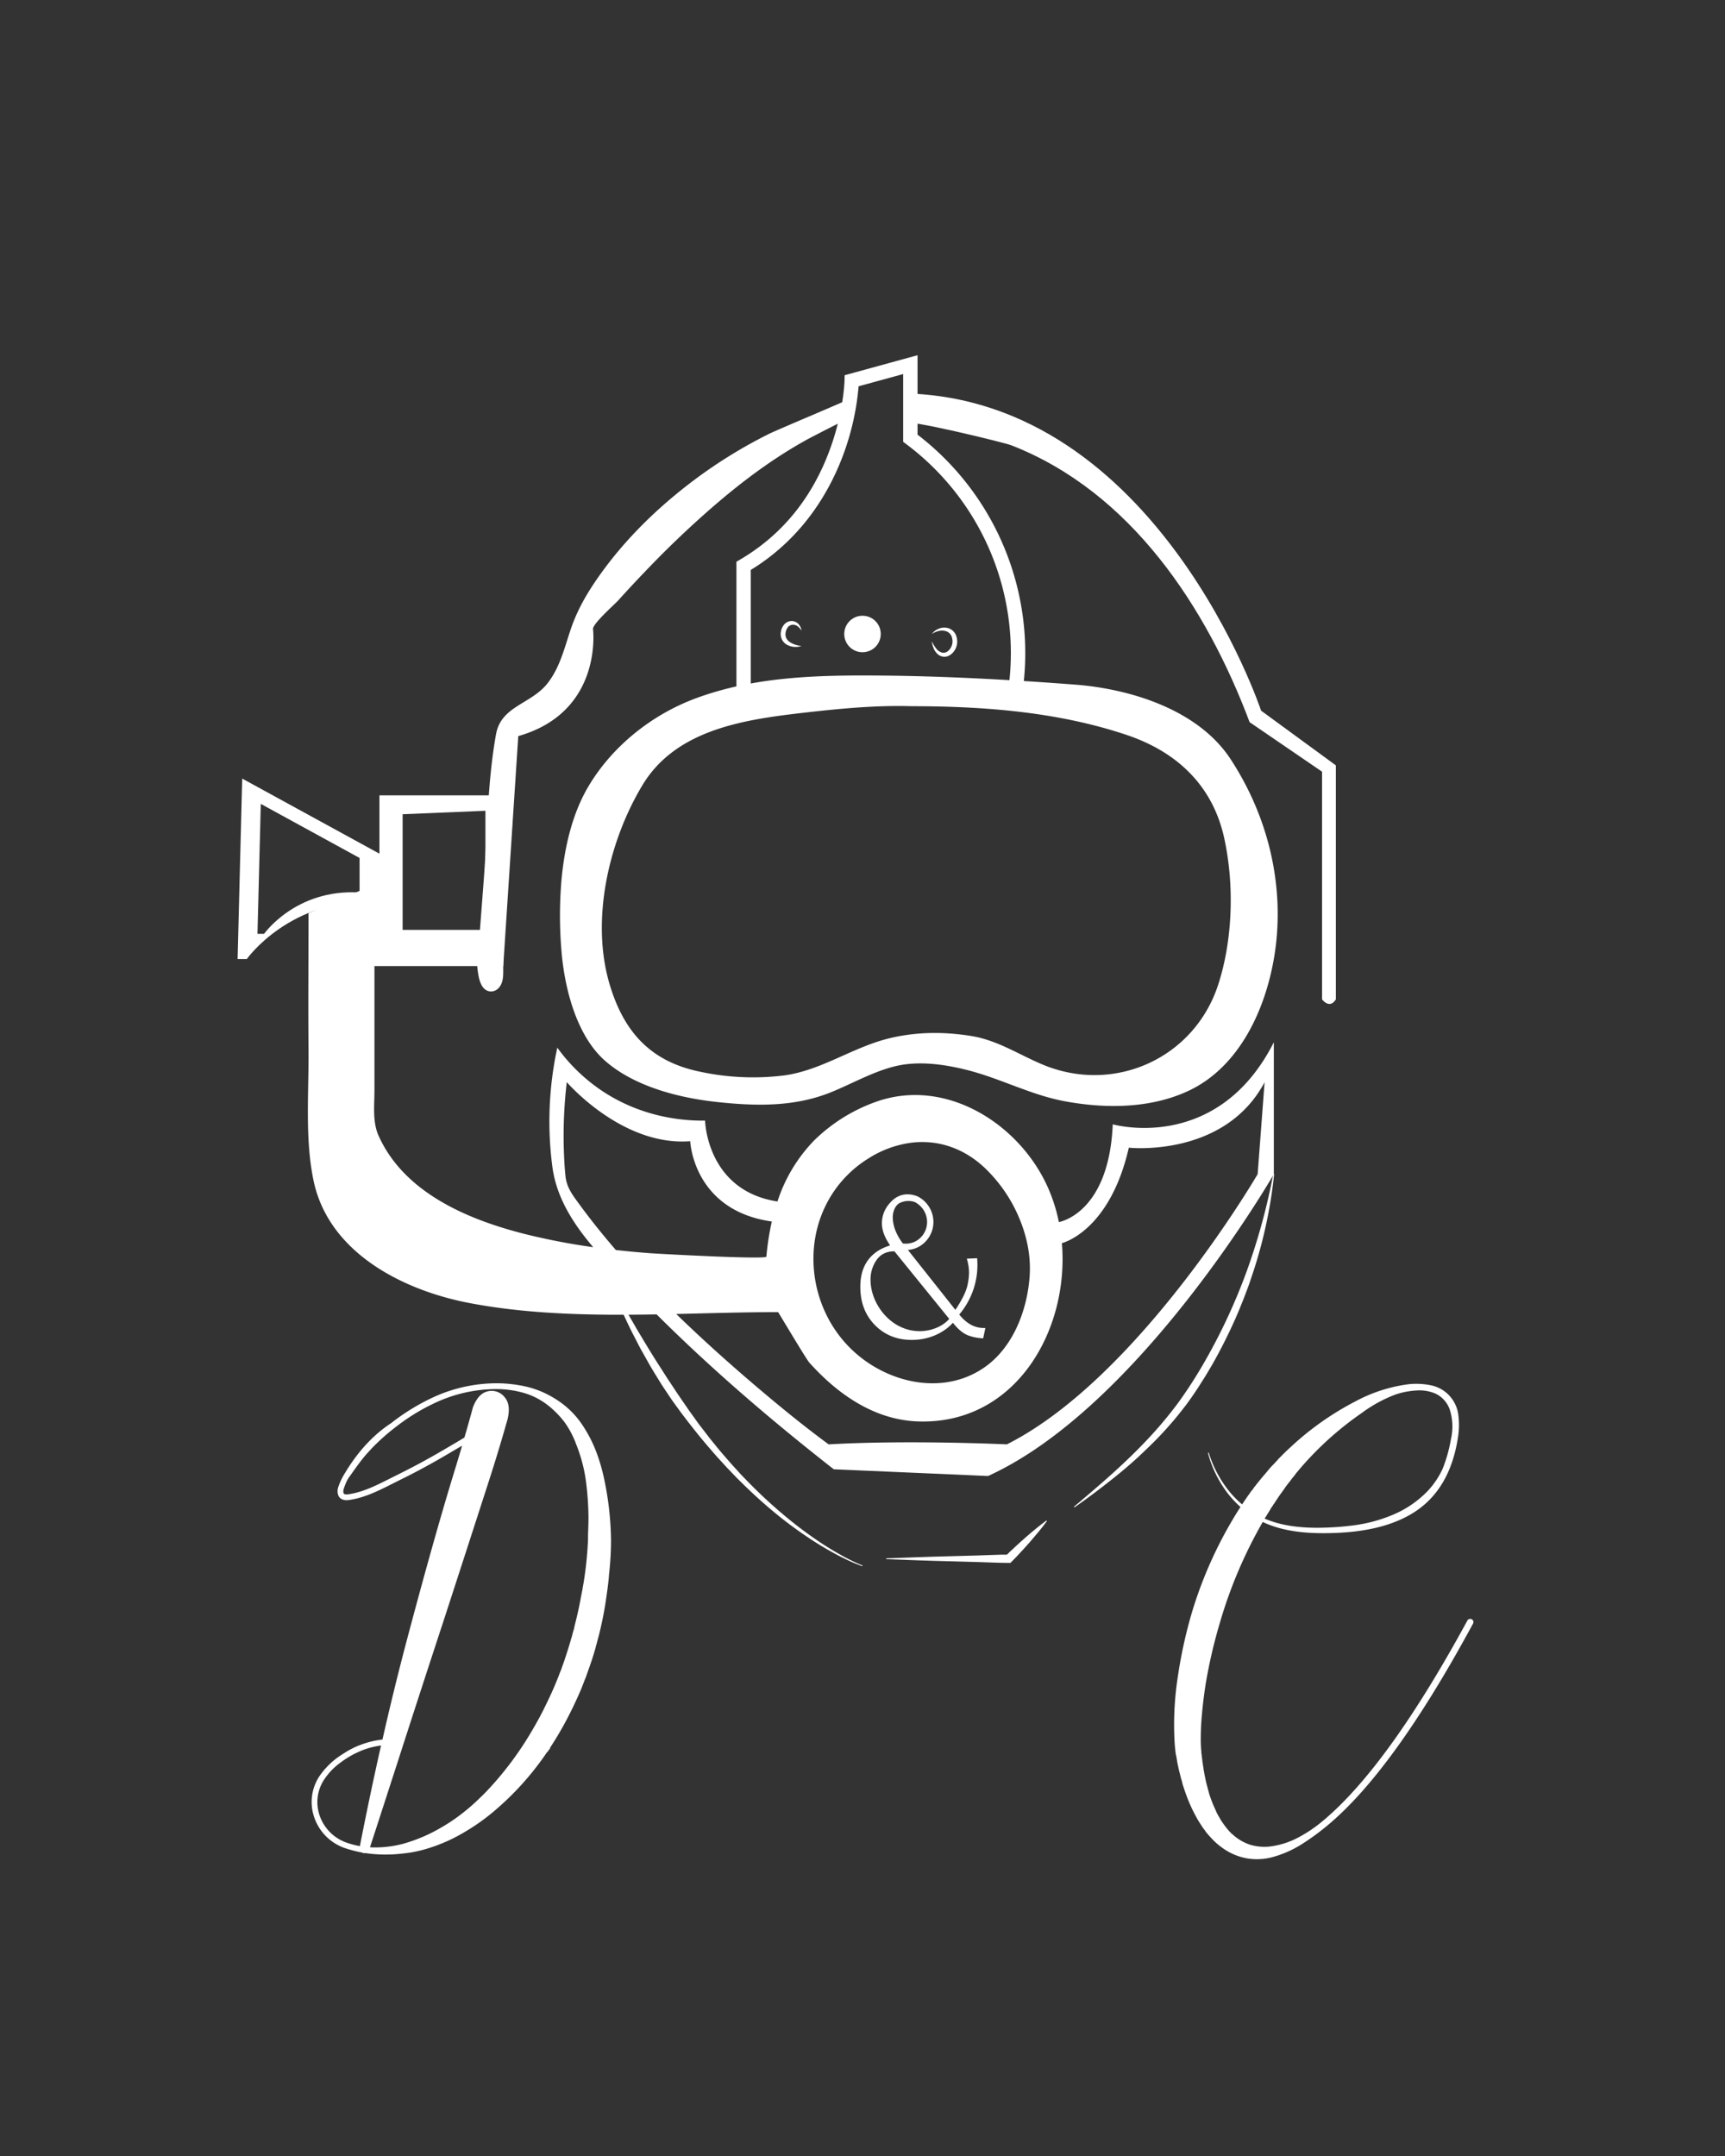
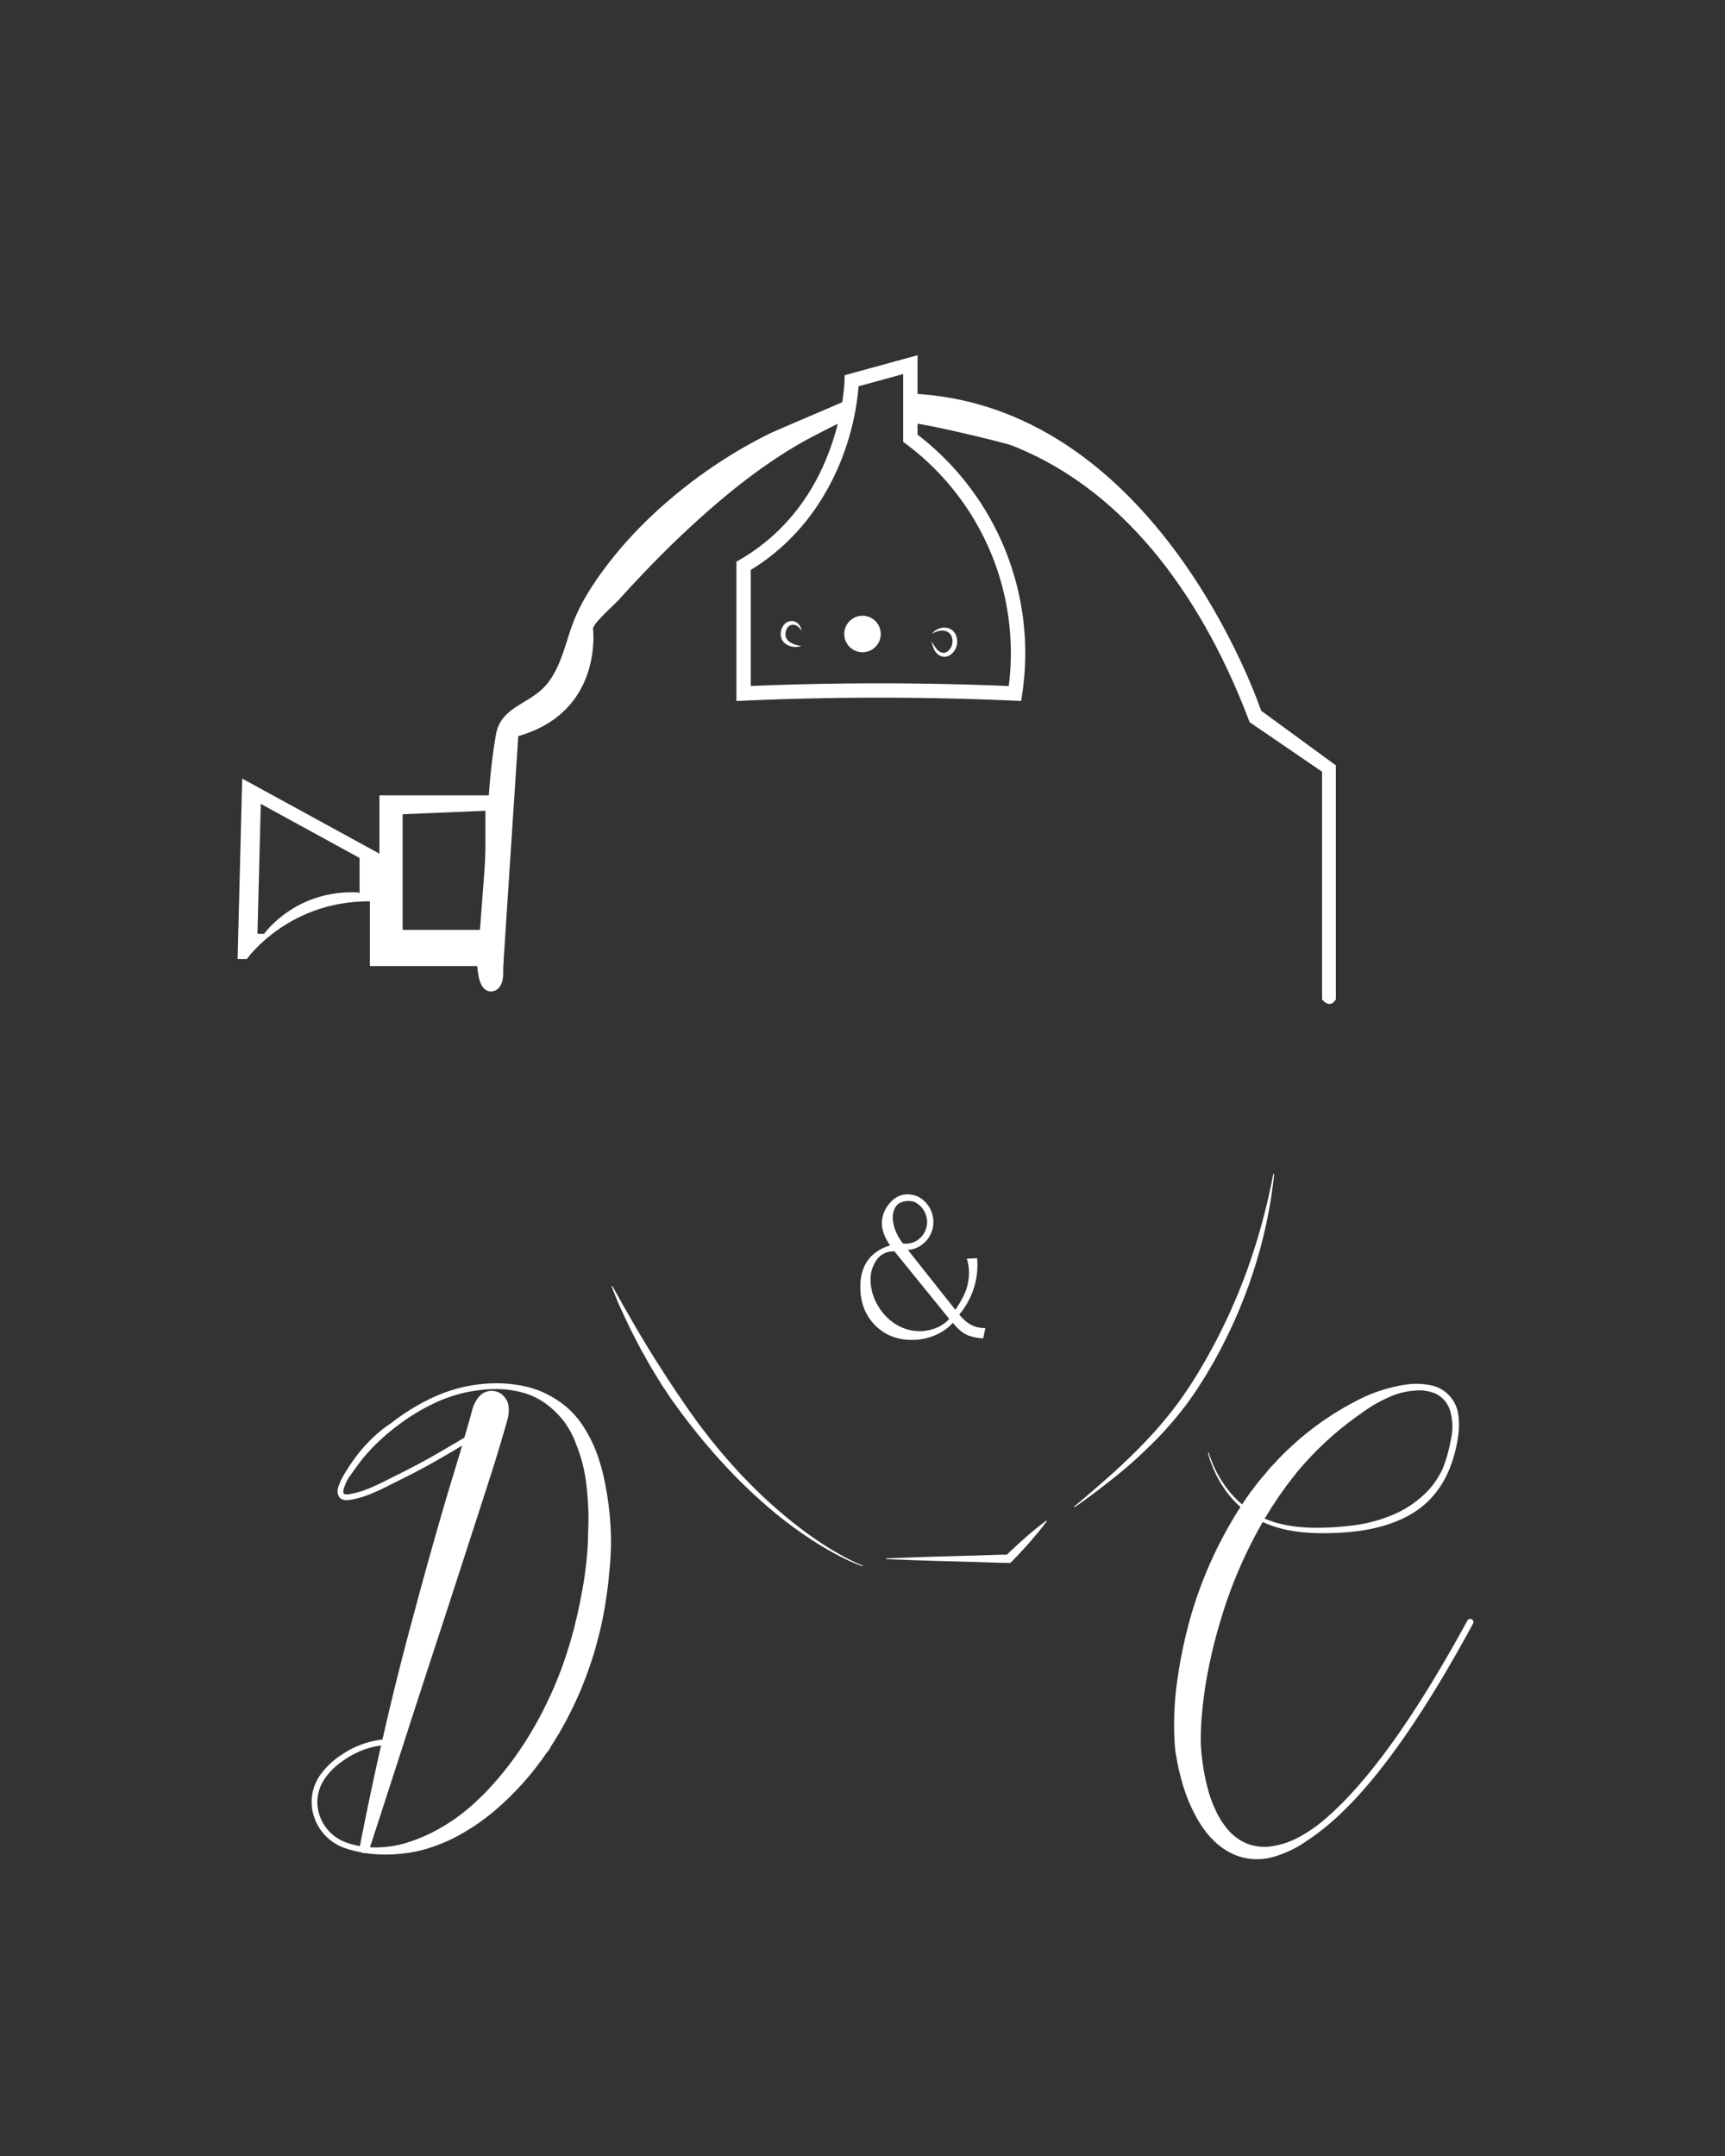
<svg xmlns="http://www.w3.org/2000/svg" id="Capa_4" data-name="Capa 4" viewBox="0 0 1080 1350">
  <rect x="0" y="0" width="1080" height="1350" fill="#333333" stroke="none" />
  <defs>
    <style>.cls-1{fill:#fff;}</style>
  </defs>
  <path class="cls-1" d="M151.64,487.52l-2.88,113h5.76s27.36-38.88,82.08-36l1,.72V534.56Zm73.48,71.81-.69-.52c-39.39-2.07-59.08,25.91-59.08,25.91H161.2l2.08-81.36,61.84,33.86Z" />
  <path class="cls-1" d="M461.06,438.94v-87.2l2.22-1.3c26.45-15.52,45.5-39,56.62-69.88,8.36-23.2,8.84-42.06,8.84-42.25l.07-3.36,45.65-12.53v49.75A172.34,172.34,0,0,1,639.93,434.9l-.59,4-4.06-.17c-38.39-1.69-77.33-2.24-115.74-1.62-17.85.29-35.94.83-53.78,1.62Zm89.26-11.07c27.08,0,54.29.57,81.25,1.7A163.36,163.36,0,0,0,567.26,278l-1.8-1.35V234.22l-27.9,7.66a162.56,162.56,0,0,1-9.08,41.42c-8,22.22-24.54,52.81-58.42,73.57v72.67c16.39-.68,33-1.16,49.34-1.42Q534.8,427.88,550.32,427.87Z" />
  <path class="cls-1" d="M566.36,246.32V265c0-3.19,62.68,12.21,66.73,13.79,75,29.26,122.15,101.24,149.27,173.41l45.36,31V625.76s4.68,6.48,8.64,0V479.24L789.56,445S724.76,249.92,566.36,246.32Z" />
  <path class="cls-1" d="M315.08,604.88c-.09,4.38.48,9.36-2.32,13.1a6.68,6.68,0,0,1-5.41,2.84c-7.21-.27-8-10.75-8.59-15.94l4.08-53.48c2.34-30.62,2.27-61.4,7.73-91.71,3.19-17.71,22-18.71,32.3-31.92,7.57-9.68,10.46-21.76,14.27-33.19,4.12-12.38,10.2-22.9,17.68-33.53,16.38-23.32,37.12-43.47,59.86-60.54a304.55,304.55,0,0,1,46.69-28.79c5.38-2.69,51.63-22,51.63-22.52v12.24c0-.68-25.77,12.72-27.44,13.64-26.4,14.5-49.94,33.38-72.06,53.7q-15.51,14.25-30,29.5-8.28,8.63-16.28,17.51c-2.44,2.7-16.34,14.92-15.94,18.13,0,0,6.48,51.84-46.8,67Z" />
  <path class="cls-1" d="M539.92,980.72c-9.46-3.43-18.3-8.25-26.88-13.45a256.36,256.36,0,0,1-24.6-17.34c-7.85-6.27-15.36-13-22.56-20-1.77-1.77-3.6-3.5-5.34-5.31l-5.23-5.44c-3.38-3.71-6.83-7.37-10.06-11.22-6.63-7.56-12.85-15.47-18.91-23.5l-4.43-6.1c-1.49-2-2.85-4.14-4.26-6.23s-2.81-4.17-4.15-6.3l-3.94-6.42c-1.3-2.15-2.6-4.31-3.81-6.51l-3.7-6.56c-1.25-2.18-2.37-4.43-3.53-6.66s-2.31-4.46-3.44-6.7c-2.22-4.5-4.3-9.07-6.41-13.61s-3.93-9.24-5.78-13.89l.46-.22c2.53,4.34,4.93,8.72,7.36,13.08l7.47,13c5.1,8.57,10.2,17.12,15.63,25.46l4,6.27,4.13,6.2c2.71,4.17,5.57,8.23,8.38,12.33,1.38,2.08,2.88,4.06,4.32,6.08s2.88,4.06,4.41,6l4.55,5.9c1.5,2,3.12,3.87,4.67,5.81,3.11,3.89,6.43,7.6,9.69,11.35l5,5.51c1.68,1.84,3.44,3.59,5.16,5.39,6.95,7.12,14.22,13.93,21.84,20.34a254.27,254.27,0,0,0,23.85,18c4.16,2.73,8.42,5.33,12.78,7.75a115.43,115.43,0,0,0,13.43,6.52Z" />
  <path class="cls-1" d="M554.84,975.79l19.17-.71c6.39-.24,12.78-.42,19.17-.58l19.17-.53c6.39-.15,12.78-.57,19.17-.53l-1.84.76q3-3,6.08-5.8l3.1-2.84,3.14-2.8c2.12-1.84,4.25-3.67,6.43-5.45s4.38-3.54,6.67-5.21l.36.36c-1.67,2.29-3.42,4.5-5.21,6.67s-3.61,4.31-5.45,6.43L642,968.7l-2.84,3.1q-2.83,3.11-5.8,6.08l-.76.75h-1.08c-6.39,0-12.78-.38-19.17-.53l-19.17-.53c-6.39-.16-12.78-.34-19.17-.58l-19.17-.71Z" />
  <path class="cls-1" d="M797.73,735.25a295.42,295.42,0,0,1-13.1,61.19l-2.51,7.45c-.86,2.48-1.83,4.91-2.74,7.37s-1.94,4.87-2.91,7.31-2,4.85-3.07,7.25c-4.26,9.6-9,19-14.15,28.15l-4,6.77c-1.36,2.25-2.8,4.45-4.2,6.68-2.83,4.43-5.84,8.81-9,13-1.63,2.08-3.25,4.17-4.92,6.21s-3.35,4.08-5.12,6c-3.45,4-7.07,7.81-10.82,11.49S713.6,911.5,709.68,915s-7.91,6.84-12,10.12c-8.15,6.51-16.44,12.79-25,18.74l-.32-.38c15.85-13.37,31.68-26.85,45.88-42a251.52,251.52,0,0,0,19.92-23.82,285.79,285.79,0,0,0,16.71-26.18,363.79,363.79,0,0,0,26-56.38,395.63,395.63,0,0,0,16.31-60Z" />
  <path class="cls-1" d="M501.78,394.89a8.74,8.74,0,0,0-2.71-2.93,4.58,4.58,0,0,0-3.3-.72,4.32,4.32,0,0,0-2.62,1.66,7.29,7.29,0,0,0-1.26,3.12,5.89,5.89,0,0,0,.28,3.27,6.19,6.19,0,0,0,2.14,2.62,15.67,15.67,0,0,0,7.49,2.57,11.41,11.41,0,0,1-8.72-.56,7.73,7.73,0,0,1-3.49-3.44,8,8,0,0,1-.66-5,9,9,0,0,1,2.06-4.47,6.35,6.35,0,0,1,4.6-2.16,6,6,0,0,1,4.43,2A7,7,0,0,1,501.78,394.89Z" />
  <path class="cls-1" d="M583.35,401.61a30.19,30.19,0,0,0,2.88,4.58,6.56,6.56,0,0,0,3.9,2.51,4.6,4.6,0,0,0,3.84-1.43,8,8,0,0,0,2.19-3.95,8.85,8.85,0,0,0,.18-1.13c0-.38,0-.76,0-1.14l-.15-1.17-.29-1.11a5.73,5.73,0,0,0-2.85-3.23,8,8,0,0,0-4.75-.54,12.31,12.31,0,0,0-4.92,2,10.09,10.09,0,0,1,4.52-3.4,9,9,0,0,1,6-.21,7.71,7.71,0,0,1,4.63,4.37c.17.5.34,1,.48,1.52l.26,1.55c0,.53.05,1.07,0,1.6a10.58,10.58,0,0,1-.24,1.58,10.21,10.21,0,0,1-3.21,5.4A8,8,0,0,1,593,411a6,6,0,0,1-3.36,0,6.71,6.71,0,0,1-2.79-1.59c-.37-.37-.68-.77-1-1.15A9.1,9.1,0,0,1,585,407,17.78,17.78,0,0,1,583.35,401.61Z" />
-   <path class="cls-1" d="M770.55,475.48c-20.23-31-62.59-44.15-97.72-46.82-40.69-3.08-81.47-5.33-122.28-5.66-38.74-.31-77.95.61-114.73,14.19-27.44,10.12-52.21,29.75-67.26,54.95-10.12,16.94-15.15,38-17.05,59.2a261.94,261.94,0,0,0,0,43.84c1.83,23,9.19,53.22,27.46,69.18,18.42,16.08,46.27,23.13,70,25.68,24.08,2.59,48.14,3.16,71-6,13.21-5.31,26.08-12.79,40-16.29,14.69-3.7,31.14-1.4,45.65,2.28,20.77,5.26,39.64,15.52,60.74,19.48,25.37,4.76,53.5,4.72,77.33-6.28,33-15.24,49.48-52.93,54.53-87C804.38,553.91,793.81,511.15,770.55,475.48ZM762.7,616.55c-15,46.1-65.1,68.83-110,50-15.32-6.44-28.27-15.28-45-17.92-17.08-2.7-34.15-2.57-51,1.53-22.83,5.54-42.42,20.11-65.93,23.25A157.71,157.71,0,0,1,438,671c-30.74-6.39-47.41-24.88-56.28-54.5-12-40.17-.8-89.4,20.46-124.79S466.91,450.46,504,446.2c22.09-2.53,44.41-4.65,66.64-4,45.14,0,91.49,3.5,134.56,17.93,31.64,10.59,54.18,31.76,61.34,65C772.8,554,771.87,588.35,762.7,616.55Z" />
-   <path class="cls-1" d="M696.68,704c-2.4,56.16-33.73,61.2-33.73,61.2a104.94,104.94,0,0,0-6.84-21.57c-17.63-39.7-63.4-68.92-106.88-54a105.77,105.77,0,0,0-39.53,24.5,98.19,98.19,0,0,0-22.94,38.19c-44.43-6.83-45.32-50.63-45.32-50.63-11.6.14-38.58-1.18-64.88-18.89A110.1,110.1,0,0,1,348.92,656a217.81,217.81,0,0,0-3.1,74.5c2.56,19.47,13.08,35.68,25.56,50.44a411.94,411.94,0,0,1-40.91-7.79c-36.26-8.92-77.17-25.71-93.44-62-3.91-8.73-2.59-19-2.59-28.41V553.76l-41.28,18c0,28.63-.27,57.27,0,85.9.21,26.61-2.32,55.34,3.14,81.55,9.4,45.06,55.67,68.67,97.47,76.67,38,7.27,77.77,7.82,117.32,7.13,34.75,34.66,72.4,66.83,110.92,97l96.6,4.2c95-43.2,178.92-189,178.92-189V652.64C762,722.72,696.68,704,696.68,704ZM512.19,767.16a74.05,74.05,0,0,1,5-12.82,72,72,0,0,1,26.92-29.22,65.6,65.6,0,0,1,26.7-9.63c16.32-1.92,32.53,3.25,45.94,16a93.18,93.18,0,0,1,21.65,31.89,88.35,88.35,0,0,1,4.32,13.41,74.3,74.3,0,0,1,1.93,22.31c-1.52,21.43-10.45,45-28.83,57.45-21,14.27-47.84,11.58-68.88-1.06C515.48,836.61,503.12,799.14,512.19,767.16ZM407,784.7c-7.15-.53-14.31-1.18-21.44-2-3.28-3.81-6.52-7.66-9.68-11.56q-6.71-8.25-13-16.84c-4.24-5.82-8.11-10.58-8.85-17.94-.48-4.69-.76-9.43-.94-14.15a288.08,288.08,0,0,1,1.76-44.63s34.56,40.32,77.28,37c0,0,1.79,43.35,51.09,50.27a172.51,172.51,0,0,0-3.41,22C479.7,788.77,413.51,785.17,407,784.7ZM787.4,735.2s-74.16,127.44-157,169.2c0,0-61.2-2.88-111.6,0-17.31-12.73-33.94-26.48-50.24-40.46C453.16,850.69,438,837,423.38,822.77c21.48-.49,42.84-1.17,63.78-1.17.11,0,17.65,29.5,19.51,31.57,17.73,19.8,40.68,35.9,68,36.87,61.1,2.15,94.8-56.9,90.16-111.63,0,0,29.87-7.08,41.91-59.77,0,0,59.76,6.48,85-41Z" />
  <circle class="cls-1" cx="540" cy="396.98" r="11.43" />
  <path class="cls-1" d="M237.56,498v64.92h-6v42h83.52V498Zm66.36,84.24H252.08V509.84l51.84-2.16Z" />
  <path class="cls-1" d="M922.46,1015.15a2.75,2.75,0,0,0-1-1.24,2,2,0,0,0-1.57-.11,1.6,1.6,0,0,0-1.23,1q-49.95,91.83-90.82,125.69A86.19,86.19,0,0,1,812,1151a50.77,50.77,0,0,1-17.49,5.27,31.74,31.74,0,0,1-11.66-1.12,29.82,29.82,0,0,1-10.87-6.28c-1.91-1.46-4.38-4.37-7.41-8.86a2.34,2.34,0,0,0-.44-.67,11.64,11.64,0,0,0-.56-1.12c-.23-.34-.34-.56-.56-.9s-.34-.67-.57-1a19.21,19.21,0,0,1-1.23-2.58c-.22-.56-.45-1-.67-1.46a78.91,78.91,0,0,1-3.48-9.08c-.89-3.25-1.79-6.5-2.46-9.75-.12-.56-.23-1.12-.34-1.68-.22-1-.34-2-.56-3a8.85,8.85,0,0,1-.22-1.79,19.88,19.88,0,0,1-.45-2.81,7.09,7.09,0,0,1-.23-1.57c-.11-.89-.22-1.79-.33-2.58s-.12-1.23-.23-1.9-.11-1.24-.11-1.91c0-.11-.11-.33-.11-.45-.11-2-.23-3.7-.23-5a166.22,166.22,0,0,1,.79-18c.56-6.17,1.34-12.45,2.35-18.73a315.56,315.56,0,0,1,8.75-37.67A286.46,286.46,0,0,1,790.59,953c8.58,4.08,18,5.91,27.38,6.64,4.73.35,9.47.43,14.18.34,17.52-.33,36.18-2.93,51.5-12,17.45-10.32,25.83-27.5,29-46.91a49.94,49.94,0,0,0,.44-14.69,21.64,21.64,0,0,0-17.71-19.06,45.68,45.68,0,0,0-13.57-.56,96.22,96.22,0,0,0-33.07,10.65,182.52,182.52,0,0,0-39.25,27.36c-1.79,1.68-3.7,3.36-5.49,5.16l-2,2-1.23,1.23a4.45,4.45,0,0,0-.67.78c-1.24,1.35-2.47,2.69-3.7,3.93l-.68.67c-.33.45-.78.9-1.12,1.35-.22.22-.45.56-.67.78-.34.45-.67.79-1,1.23-1.12,1.35-2.24,2.58-3.25,3.82s-2,2.46-2.92,3.58a16.53,16.53,0,0,1-1.23,1.57,16,16,0,0,0-1.23,1.8,5.36,5.36,0,0,0-.79.9,14.42,14.42,0,0,0-1.34,1.9c-.68.9-1.24,1.68-1.69,2.36-.95,1.37-1.88,2.76-2.81,4.16a60.86,60.86,0,0,1-7.92-8,72.38,72.38,0,0,1-13-24.43l-.48.14a71.54,71.54,0,0,0,12.31,25.25,62.22,62.22,0,0,0,8.06,8.65,260.68,260.68,0,0,0-30.77,67.3,296.74,296.74,0,0,0-8.64,40.25,195.74,195.74,0,0,0-1.79,40.36c.11,1.69.34,3.93.67,6.62.12.67.34,1.35.45,2.13l.34,2a26.84,26.84,0,0,0,.56,3c.11.56.22,1,.34,1.57a31.93,31.93,0,0,0,.78,3.25,14.19,14.19,0,0,0,.45,1.79,24.2,24.2,0,0,0,1,3.59c.11.56.22,1,.33,1.57,1.13,3.59,2.36,7.17,3.82,10.76a95.37,95.37,0,0,0,4.93,10.21c.22.44.56,1,.78,1.45.68,1.12,1.35,2.13,2,3.14.45.79,1,1.46,1.46,2.24.23.23.34.45.56.68a9.52,9.52,0,0,1,.9,1.34,71.07,71.07,0,0,0,5.94,6.51,45.5,45.5,0,0,0,4.71,3.81,37.35,37.35,0,0,0,15.47,6.5,37.94,37.94,0,0,0,14.8-.56,67.67,67.67,0,0,0,18.73-8,149.56,149.56,0,0,0,16-11.55q41.72-34.3,91.83-127A2.51,2.51,0,0,0,922.46,1015.15ZM794.2,947c.44-.67.89-1.46,1.34-2.25a14.86,14.86,0,0,1,1.12-1.68,8.08,8.08,0,0,0,.67-1.12,3.77,3.77,0,0,0,.79-1.12c.45-.67.9-1.34,1.34-2,.79-1.23,1.57-2.35,2.47-3.59s1.8-2.46,2.69-3.81c.45-.67,1-1.34,1.46-2,.34-.44.67-.78,1-1.23a3,3,0,0,1,.56-.67,29.3,29.3,0,0,1,2.24-2.92,11,11,0,0,1,.9-1.12c.22-.22.34-.56.56-.78a12.27,12.27,0,0,1,1-1.24l1.68-2a201.83,201.83,0,0,1,38.46-34.65,87.51,87.51,0,0,1,21.3-11.66,49.79,49.79,0,0,1,12.67-2.47,25.74,25.74,0,0,1,12.45,2,17.51,17.51,0,0,1,8.63,9.53,34.65,34.65,0,0,1,.9,18.84,93.14,93.14,0,0,1-5.21,18.62,53,53,0,0,1-9,13.54,65.13,65.13,0,0,1-22,15.2,94.38,94.38,0,0,1-26.45,6.9c-4.57.57-9.19.93-13.83,1.13s-9.26.26-13.87,0c-9-.46-18.06-2-26.31-5.57C792.63,949.56,793.41,948.26,794.2,947Z" />
  <path class="cls-1" d="M615.93,831.53c-5.76,0-10.84-2.78-15.36-8.42a48.07,48.07,0,0,0,11.2-35.26l-6.48.28A30.09,30.09,0,0,1,606.7,797a37.6,37.6,0,0,1-1.05,8.06c-.93,4-3.47,9.1-7.5,15.11l-29.73-37.52a16.84,16.84,0,0,0,6.32-1.71A17.72,17.72,0,0,0,584.4,765a18,18,0,0,0-8.28-14.94l-.49-.3c-.46-.28-.93-.54-1.42-.78l0,.06-.51-.2a16,16,0,0,0-5.52-1c-4.33,0-8.11,1.92-11.27,5.7a18.77,18.77,0,0,0-4.77,12.21c0,4.52,1.61,8.92,5.14,14.06-12,3.72-18.65,12.27-18.65,25.9,0,9.73,3,17.66,9,23.85S561.35,839,570.83,839c11.52,0,20.51-4.9,25.77-10.72,3.47,4.4,6.94,7.12,10.35,8.18a30.34,30.34,0,0,0,8.61,1.55c.46-2.15.91-4.3,1.37-6.45ZM563,753.43a12.27,12.27,0,0,1,9.57-.82,14.05,14.05,0,0,1,7.87,12.44A13.72,13.72,0,0,1,573,777.38a13.45,13.45,0,0,1-7.75,1.22q-6.3-8.45-6.31-16.52C558.93,760.12,559.68,755.49,563,753.43Zm12.76,80.09a28.07,28.07,0,0,1-12-2.73c-11.16-5.27-18.72-17.72-18.72-29.31a21.12,21.12,0,0,1,3.85-12.64c2.54-3.53,6.19-5.32,11.09-5.32l34.32,42.31C590.16,830.67,582.85,833.52,575.79,833.52Z" />
  <path class="cls-1" d="M377.89,924.42a114.5,114.5,0,0,0-4.09-14,84.24,84.24,0,0,0-9.55-18.71A54.44,54.44,0,0,0,349,876.77l-.1-.09a69.8,69.8,0,0,0-8.67-4.78,63.66,63.66,0,0,0-9.35-3.31,85.08,85.08,0,0,0-19.2-2.44,95.26,95.26,0,0,0-40.92,9,135,135,0,0,0-24.65,15l-1.14.91c-11.18,7.3-20.94,17.84-29.05,31.4a40.67,40.67,0,0,0-4.11,8.61,7.65,7.65,0,0,0,.16,5.67,4.72,4.72,0,0,0,2.94,2.33,7,7,0,0,0,2,.28,14.58,14.58,0,0,0,2-.17c9.53-1.4,18.41-5.89,27-10.23l4.3-2.16c10.23-5,20.39-10.55,30.21-16.34,2.39-1.42,4.78-2.82,7.17-4.22l1.73-1c-1.65,5.59-3.59,12.05-5.83,19.33q-12.43,40.79-28.92,103-8,30.24-15.11,61.68a53.89,53.89,0,0,0-14.21,3.52,39.06,39.06,0,0,0-4.57,2,53.09,53.09,0,0,0-5.23,3c-1.58,1-3.14,2-4.64,3.11l0,0a49.72,49.72,0,0,0-10.41,10.71,29.19,29.19,0,0,0-3.9,25.62,30.87,30.87,0,0,0,18.8,19.78,76.66,76.66,0,0,0,11.37,3,2.63,2.63,0,0,0,2.07.34q2.66.42,5.37.63a91.55,91.55,0,0,0,19.29-.49c8.38-.88,17.44-3.51,27-7.79a109.82,109.82,0,0,0,11.69-6.24,129.81,129.81,0,0,0,16.46-11.69,181.59,181.59,0,0,0,30.4-32.54c1.07-1.46,2.05-2.83,3-4.29a4.52,4.52,0,0,1,.68-.78c.39-.49.78-1.07,1.17-1.56a2.2,2.2,0,0,0,.69-1.36c3.5-5.36,6.82-10.91,9.93-16.76s5.95-11.79,8.58-17.83c1-2.24,1.85-4.48,2.73-6.82.29-.78.68-1.66,1-2.44s.59-1.75.88-2.53c.87-2.34,1.65-4.58,2.43-6.92,1-2.82,1.76-5.55,2.63-8.38l.3-1.17.87-3.21c.1-.49.29-1.07.39-1.56l.68-2.43.59-2.44c1.56-6.43,2.82-12.86,3.8-19.39.1-.88.29-1.85.39-2.73.58-3.89,1.07-7.69,1.46-11.59.1-1.46.2-2.92.39-4.29a188.75,188.75,0,0,0,1-19.58A194.14,194.14,0,0,0,377.89,924.42Zm-178,211.71a25.62,25.62,0,0,1,3.51-22.5,41,41,0,0,1,9.74-9.94q1.91-1.43,3.64-2.55c1-.62,1.95-1.23,2.95-1.79.45-.26.92-.51,1.38-.76s.87-.45,1.29-.65c1.21-.58,2.14-1,2.83-1.32l1.11-.46a1.24,1.24,0,0,1,.25-.07l.21-.12a51,51,0,0,1,11.77-3q-7,30.93-13.25,63a54.34,54.34,0,0,1-8.77-2.34A27.45,27.45,0,0,1,199.89,1136.13ZM368.25,958.62c-.1,1.75-.1,3.5-.1,5.26a222.11,222.11,0,0,1-4.38,35.85c-1.07,6.14-2.44,12.18-4,18.22l-.48,2.24-.69,2.24c-.09.59-.29,1.17-.39,1.66-.29,1-.58,2-.87,2.82a12.85,12.85,0,0,1-.49,1.76c-.68,2.43-1.46,4.77-2.24,7.21-.68,2.14-1.36,4.19-2.14,6.33-.3.78-.59,1.66-.88,2.53s-.68,1.76-1.07,2.63c-.68,2.05-1.56,4-2.34,6-2.34,5.75-5,11.31-7.7,16.76s-5.75,10.82-8.86,16a205,205,0,0,1-26.51,35,1.19,1.19,0,0,1-.48.49q-2.06,2.19-4.09,4.09a126.28,126.28,0,0,1-14.23,12.08,108.21,108.21,0,0,1-10.23,6.62,100,100,0,0,1-23.87,10.14,69,69,0,0,1-17.93,2.24c-.88,0-1.77-.06-2.65-.11,3.25-9.81,9-27.7,17.43-53.69,8.91-27.67,18.6-57.52,29.23-89.87q15.7-48.29,27.19-83.92c7.66-23.6,11.72-38.68,12.19-40.09,1.56-6.25,1.1-10.94-1.72-14.22a10.25,10.25,0,0,0-10.31-3.75c-4.07.78-7.19,4.06-9.53,10,0,0-1.78,6.75-5.34,19l-5,3-7.19,4.22c-9.74,5.75-19.82,11.21-30,16.22l-4.33,2.17c-8.33,4.21-16.94,8.57-25.89,9.87a5.7,5.7,0,0,1-2.44,0,1.12,1.12,0,0,1-.77-.55,4.25,4.25,0,0,1,.1-2.89c1.75-5.61,3.77-7.83,3.77-7.83l.2-.29c3.12-4.41,6.22-8.87,9.75-13,.43-.5.86-1,1.3-1.46l2.47-2.69a134.29,134.29,0,0,1,15.5-13.74,126.93,126.93,0,0,1,24.06-14.71,90.76,90.76,0,0,1,39.36-8.67,62.46,62.46,0,0,1,18,2.92,45.07,45.07,0,0,1,8.18,3.7,47,47,0,0,1,7.21,5.17,59.61,59.61,0,0,1,8.28,8.77,56.26,56.26,0,0,1,6.34,11.3,17.61,17.61,0,0,1,.87,2.24c.29.68.59,1.46.88,2.24a96.08,96.08,0,0,1,5.46,21.53,188.55,188.55,0,0,1,1.55,22.22C368.44,952.77,368.35,955.69,368.25,958.62Z" />
</svg>